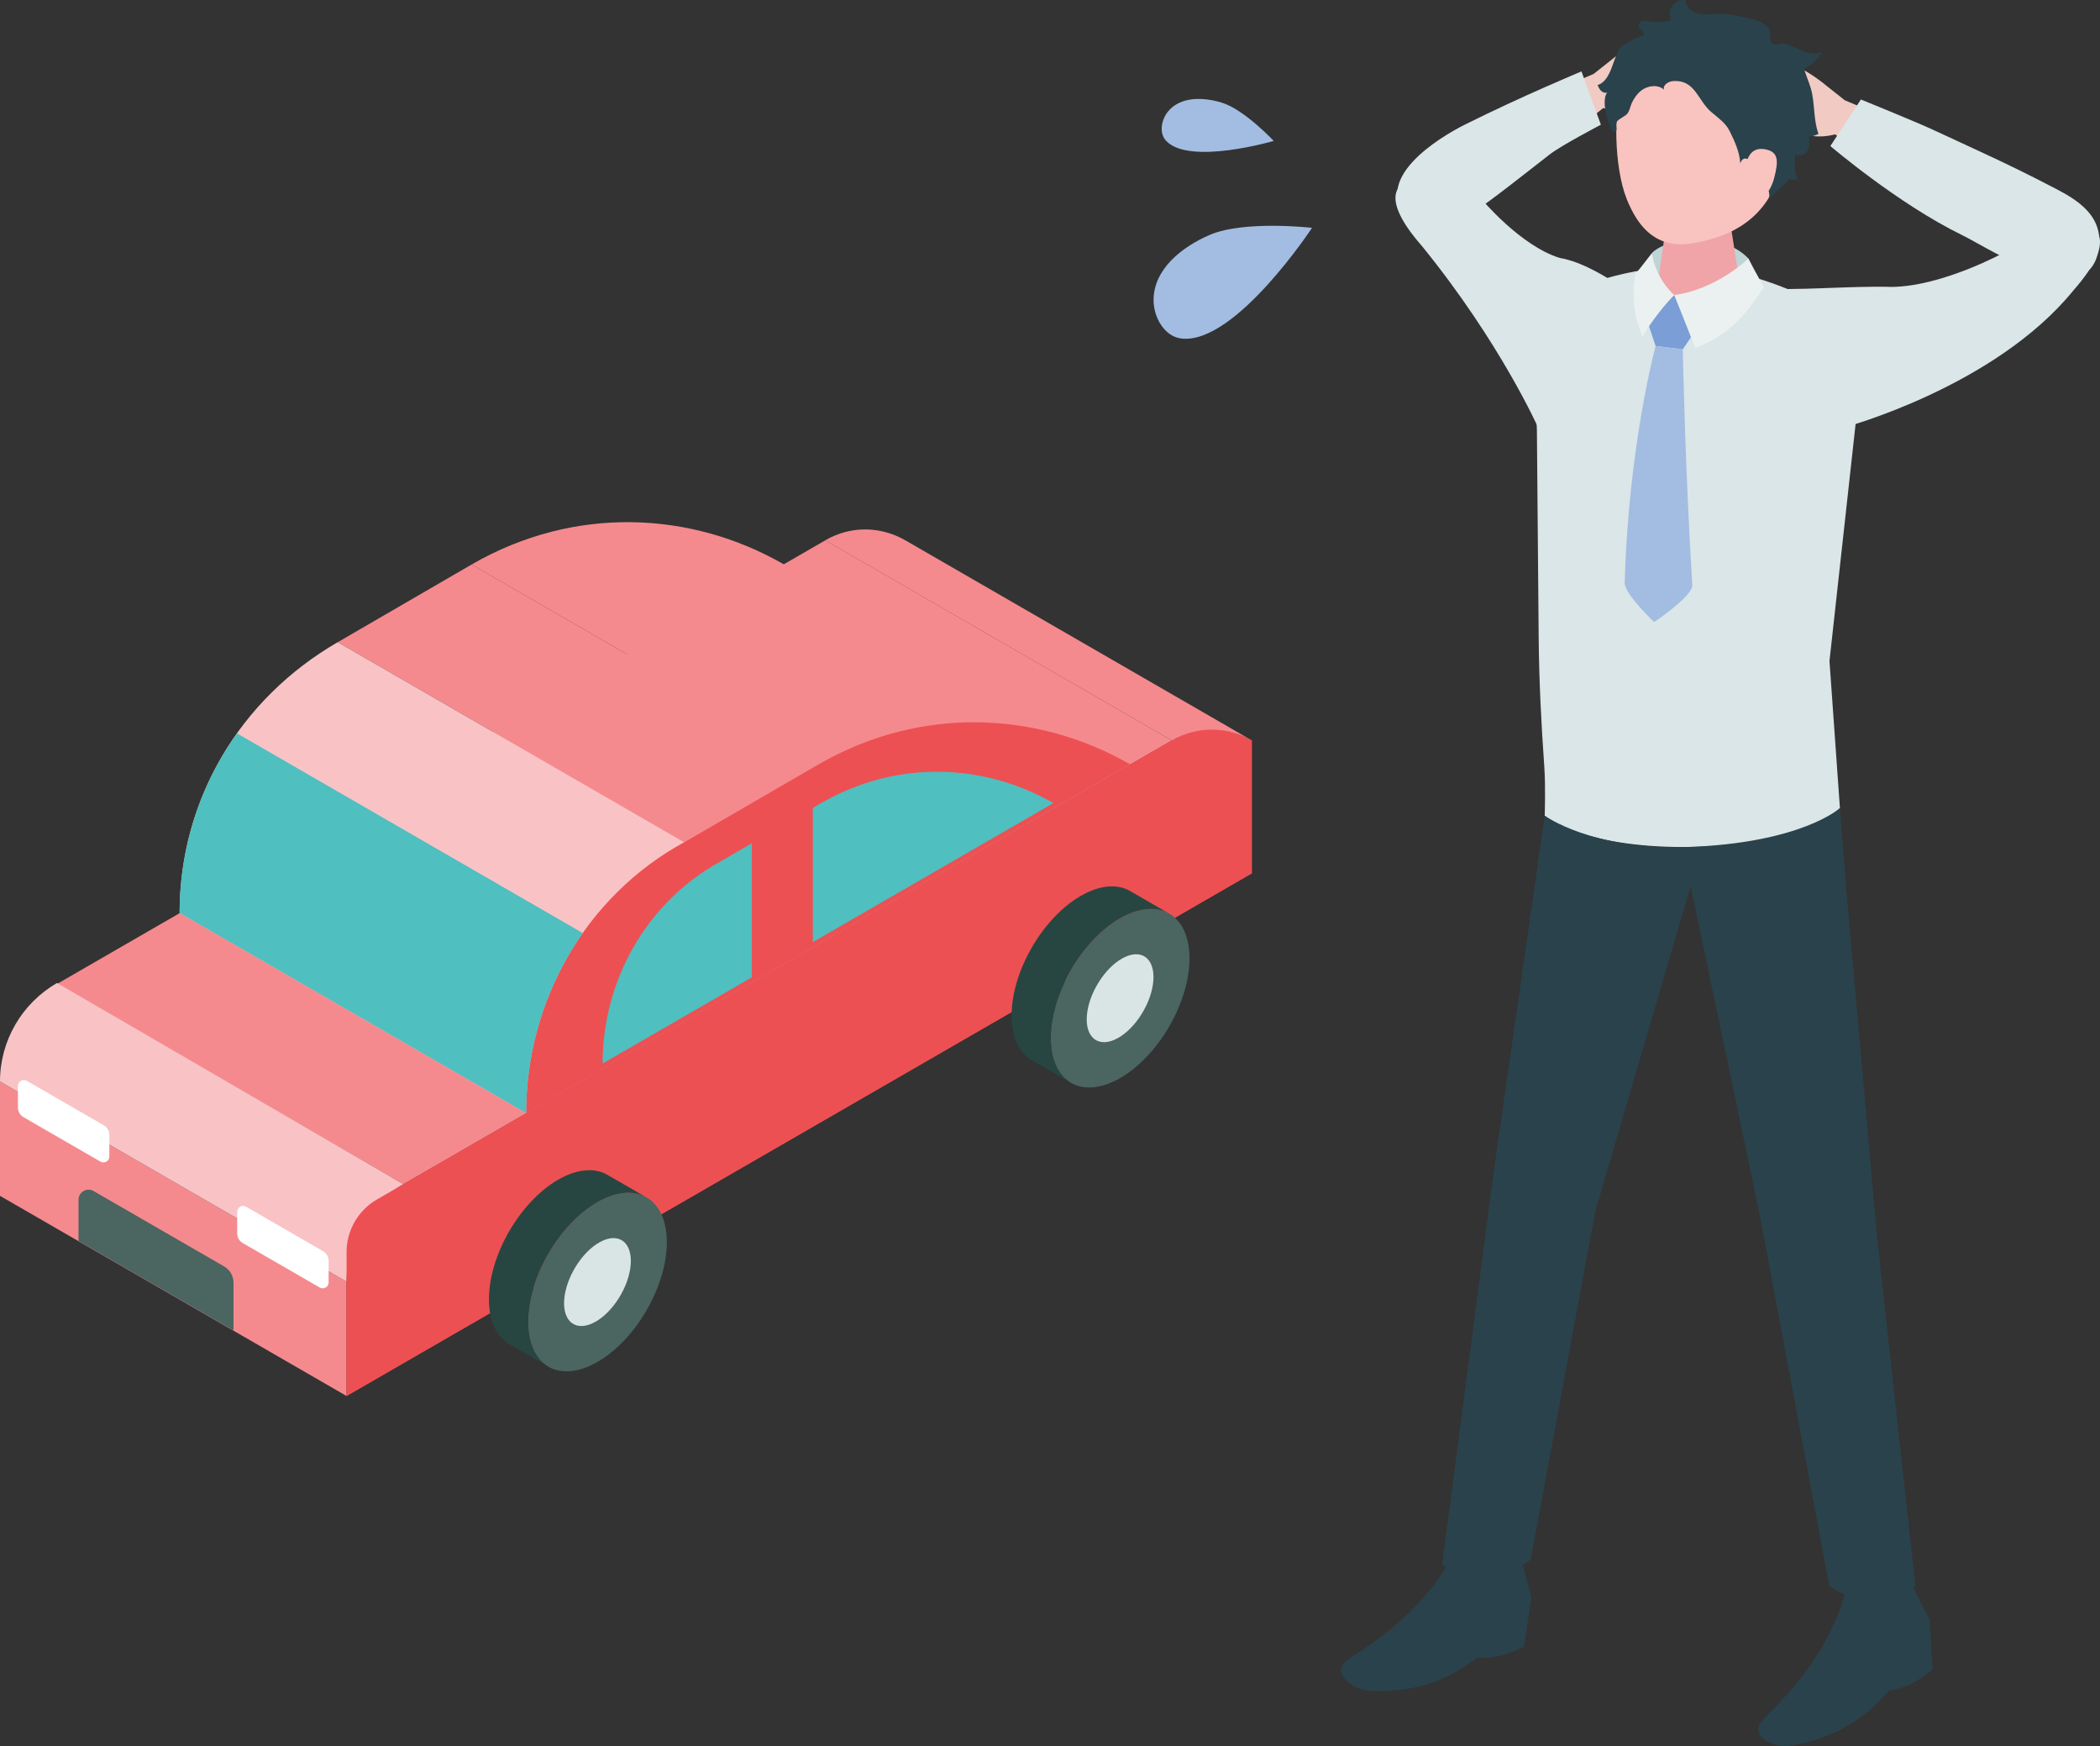
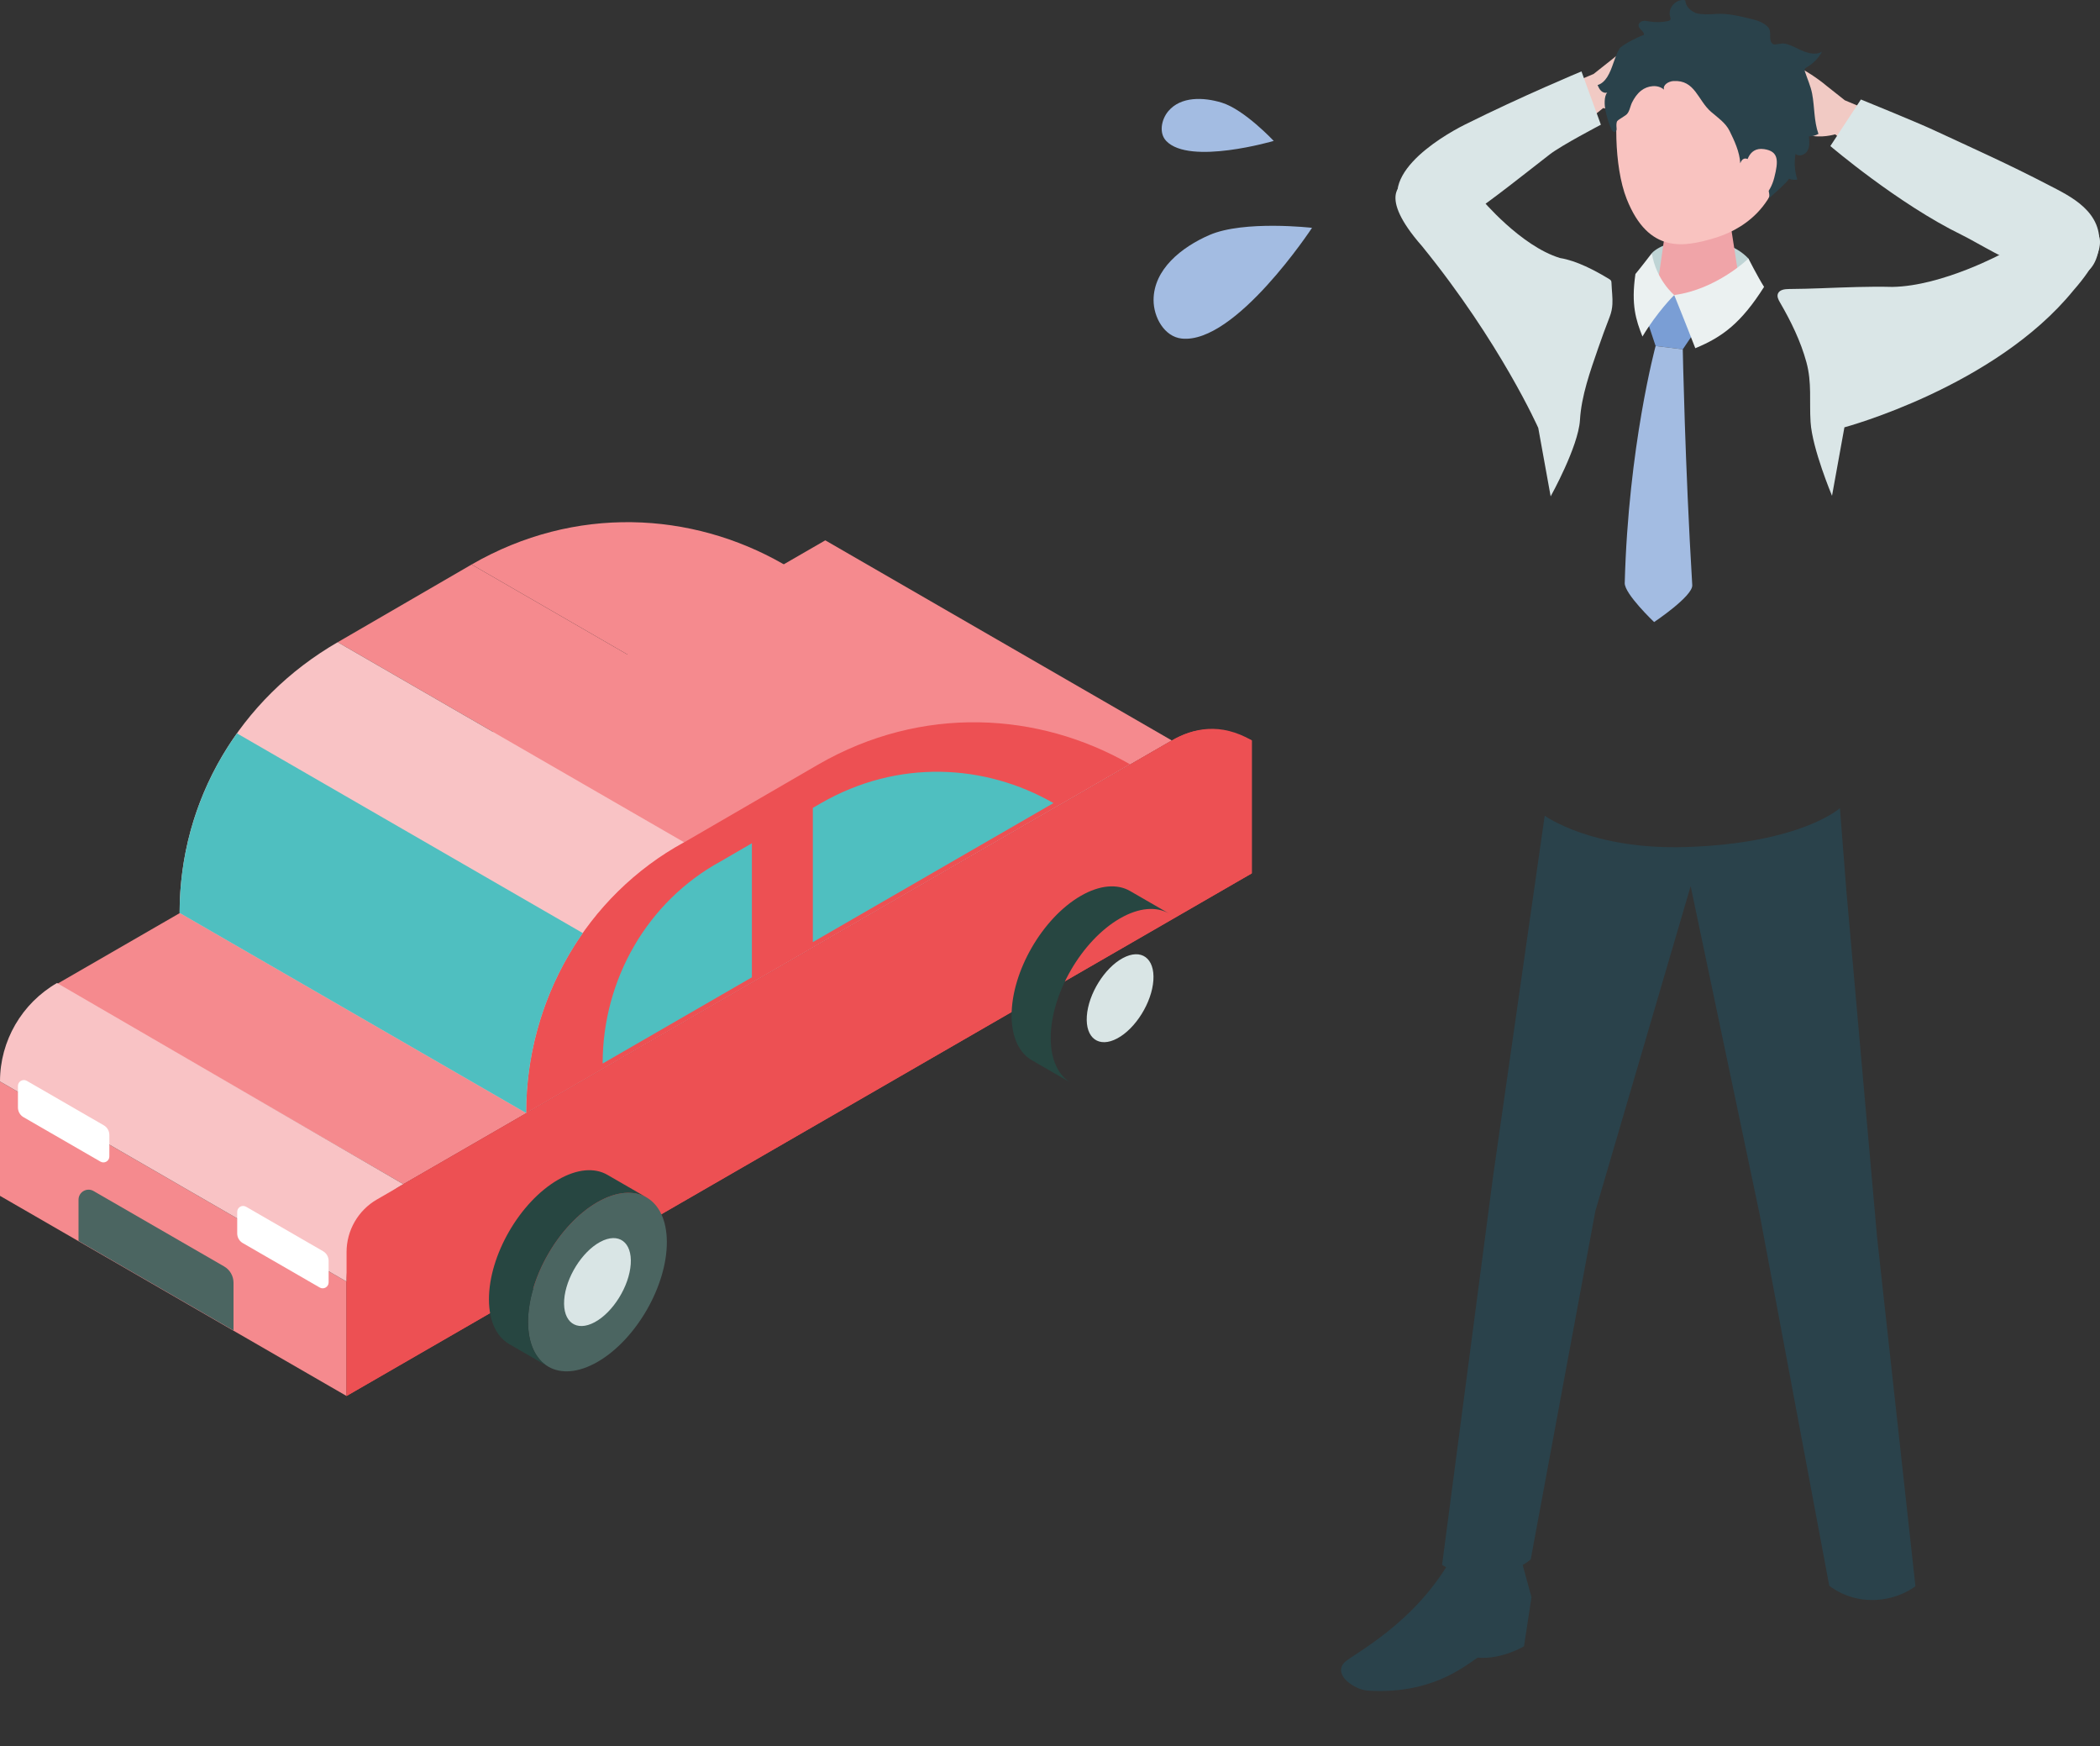
<svg xmlns="http://www.w3.org/2000/svg" id="_レイヤー_2" data-name="レイヤー 2" viewBox="0 0 430.461 357.82">
  <rect x="0" y="0" width="430.461" height="357.82" fill="#333333" stroke="none" />
  <defs>
    <style>
      .cls-1 {
        fill: #4fbfc0;
      }

      .cls-2 {
        fill: #7a9ed5;
      }

      .cls-3 {
        fill: #2a424b;
      }

      .cls-4 {
        fill: #fff;
      }

      .cls-5 {
        fill: #d9e5e5;
      }

      .cls-6 {
        fill: #f9c3c5;
      }

      .cls-7 {
        fill: #f58a8e;
      }

      .cls-8 {
        fill: #a3bce2;
      }

      .cls-9 {
        fill: #f1cac4;
      }

      .cls-10 {
        clip-path: url(#clippath-1);
      }

      .cls-11 {
        fill: #274641;
      }

      .cls-12 {
        clip-path: url(#clippath);
      }

      .cls-13 {
        fill: none;
      }

      .cls-14 {
        fill: #dae6e7;
      }

      .cls-15 {
        fill: #f0a4a8;
      }

      .cls-16 {
        fill: #ed5053;
      }

      .cls-17 {
        fill: #bfd4d5;
      }

      .cls-18 {
        fill: #f9c3c0;
      }

      .cls-19 {
        fill: #ebf1f1;
      }

      .cls-20 {
        fill: #4b6561;
      }
    </style>
    <clipPath id="clippath">
      <rect class="cls-13" x="236.461" width="194" height="357.82" />
    </clipPath>
    <clipPath id="clippath-1">
      <rect class="cls-13" y="107.005" width="256.595" height="179.068" />
    </clipPath>
  </defs>
  <g id="_レイヤー_1-2" data-name="レイヤー 1">
    <g class="cls-12">
      <path class="cls-9" d="M386.442,24.03l-8.294-3.483-3.744-2.963c-1.674-1.42-4.385-3.236-6.394-4.121-2.183-.962-3.8-1.7-4.344-1.916-.811-.322-1.775-.532-1.988,.071-.16,.454,.688,1.13,.688,1.13,0,0-2.521-1.497-2.903-1.666-.383-.17-1.158-.4-1.43,.127-.272,.527,.383,1.322,.383,1.322-1.039-.613-1.634-.466-1.912-.049-.349,.528,.648,1.757,.648,1.757,0,0-1.149,.372,.474,2.089,1.458,1.544,7.053,4.61,7.053,4.61,.895,.936,1.791,1.815,2,2.78,.128,.589-.2,1.269-.725,1.565-.322,.183-1.658,.286-2.011,.399-.954,.306-4.066,1.735-3.339,3.198,.039,.081,.094,.158,.174,.199,.09,.046,.198,.038,.298,.027,.667-.079,1.349-.285,1.991-.465,1.365-.384,2.746-.702,4.117-1.063,.033-.009,.067-.018,.101-.028,1.079-.316,2.216-.256,3.288,.082,2.579,.809,5.602-.107,5.602-.107l6.782,5.463,3.483-8.957Z" />
      <path class="cls-9" d="M318.363,18.641l8.294-3.483,3.744-2.963c1.674-1.42,4.385-3.236,6.394-4.121,2.183-.962,3.8-1.7,4.344-1.916,.81-.322,1.775-.532,1.988,.071,.16,.454-.688,1.13-.688,1.13,0,0,2.521-1.497,2.903-1.666,.383-.17,1.157-.4,1.43,.127,.272,.527-.383,1.322-.383,1.322,1.039-.613,1.634-.466,1.912-.049,.349,.528-.648,1.757-.648,1.757,0,0,1.149,.372-.474,2.089-1.458,1.544-7.053,4.611-7.053,4.611-.895,.935-1.791,1.815-2,2.779-.128,.589,.2,1.269,.725,1.565,.322,.183,1.658,.286,2.011,.399,.954,.306,4.066,1.735,3.339,3.198-.039,.081-.094,.158-.174,.199-.09,.046-.198,.038-.298,.027-.668-.079-1.349-.285-1.991-.465-1.365-.384-2.747-.702-4.117-1.063-.033-.009-.067-.018-.101-.028-1.079-.316-2.216-.256-3.288,.082-2.579,.809-5.602-.106-5.602-.106l-6.782,5.462-3.483-8.957Z" />
      <path class="cls-14" d="M330.513,62.33c.077-1.355-.126-2.687-.186-4.316-.007-.18-.016-.369-.113-.522-.082-.129-.217-.214-.347-.295-2.897-1.769-6.717-3.785-10.085-4.319-8.112-2.464-16.129-12.117-16.129-12.117l-15.938-3.128s-5.633,2.108,3.777,12.812c16.085,19.786,23.822,37.247,23.822,37.247l2.541,14.027s5.659-10.148,6.006-15.615c.289-5.001,2.105-10.028,3.725-14.724,.746-2.16,1.536-4.306,2.363-6.437,.361-.93,.516-1.775,.563-2.612" />
      <path class="cls-14" d="M324.173,14.632l3.98,10.926s-8.069,4.207-10.498,6.094c-5.919,4.598-10.861,8.583-16.976,12.846-3.163,2.205-6.678,5.388-11.543,.781-8.853-8.384,6.208-17.281,11.143-19.745,11.655-5.819,23.894-10.902,23.894-10.902" />
-       <path class="cls-14" d="M377.15,165.606l-2.14-30.148,6.577-59.672c.861-5.15-1.198-10.375-6.811-12.917-12.9-5.841-27.999-13.092-52.37-3.524-3.338,1.31-4.585,5.335-5.738,8.723-1.379,4.053-2.055,8.427-1.9,12.728,.001,.005,.269,7.396,.269,7.396,.12,14.104,.24,28.207,.361,42.31,.076,8.939,.522,17.758,1.158,26.673,.279,3.921,.08,9.98,.08,9.98,0,0,7.334,6.537,29.065,6.422,23.671-.125,31.449-7.971,31.449-7.971" />
-       <path class="cls-3" d="M391.92,324.852l3.639,7.12,.555,10.158s-3.905,3.669-8.83,4.283c-2.735,2.878-8.107,9.423-20.535,11.351-2.68,.416-7.657-1.51-6.017-4.529,1.011-1.861,13.023-11.004,17.517-26.834,6.894-1.614,13.671-1.549,13.671-1.549" />
      <path class="cls-3" d="M311.815,319.588l2.109,7.729-1.531,10.05s-4.57,2.764-9.516,2.326c-3.264,2.238-9.859,7.505-22.415,6.769-2.708-.159-7.186-3.091-4.965-5.697,1.369-1.607,14.993-8.013,22.622-22.545,7.076-.125,13.696,1.368,13.696,1.368" />
      <path class="cls-17" d="M338.598,51.87c2.948-3.155,14.4-4.604,19.8,1.113,.391,2.793,.961,4.608,.961,4.608l-9.893,3.553-10.621-1.5s-.518-5.606-.247-7.774" />
      <path class="cls-15" d="M348.329,42.287c4.259,0,6.522,2.395,6.522,4.472l2.158,13.908c-.197,2.408-4.29,4.36-9.143,4.36-4.852,0-8.627-1.952-8.43-4.36l2.099-14.539c.172-2.114,2.534-3.841,6.794-3.841" />
      <path class="cls-18" d="M350.079,8.371c12.126,.092,15.472,9.195,15.473,20.245,.001,14.39-9.463,18.816-14.324,20.233-5.923,1.727-13.283,3.265-17.787-8.074-2.679-6.744-2.585-18.465-1.098-23.009,1.296-3.96,5.611-9.486,17.737-9.394" />
      <polygon class="cls-2" points="337.576 65.52 343.182 60.461 347.506 67.793 344.937 71.585 339.369 70.903 337.576 65.52" />
      <path class="cls-8" d="M339.37,70.904l5.568,.681s.449,23.685,1.943,48.329c.136,2.254-7.818,7.562-7.818,7.562,0,0-6.084-5.778-6.024-7.997,.743-28,6.331-48.576,6.331-48.576" />
      <path class="cls-3" d="M347.56,2.632c-1.11-.437-2.072-1.395-2.106-2.572-1.78-.434-3.65,1.542-3.119,3.295,.068,.223,.163,.47,.053,.675-.101,.19-.335,.257-.545,.3-1.237,.252-2.518,.273-3.762,.063-.447-.075-.905-.18-1.349-.086-.443,.093-.871,.458-.859,.911,.019,.773,1.203,1.184,1.108,1.952,.019-.155-4.485,1.891-5.051,2.84-1.043,1.755-1.346,3.986-2.483,5.774-.47,.74-1.131,1.409-1.976,1.646,.19,.425,.387,.861,.721,1.184,.325,.316,.816,.507,1.259,.346-.714,.823-.555,2.759-.347,3.752,.266,1.27,.7,2.691,1.246,3.871,.142,.307,.521,.572,.802,.385,.216-.145,.224-.455,.196-.714-.055-.499-.141-1.062,.172-1.453,.112-.14,.265-.242,.415-.34,.43-.283,.861-.565,1.292-.848,.79-.519,.898-1.776,1.309-2.605,.46-.926,1.054-1.798,1.874-2.441,1.336-1.047,3.415-1.313,4.688-.191-.318-.956,.912-1.706,1.919-1.766,4.464-.268,4.965,3.939,7.734,6.322,1.382,1.188,2.97,2.259,3.776,3.894,.97,1.968,2.066,4.279,2.194,6.646,1.499-4.16,7.178,6.139,5.717,7.298,.413-.328,4.592-4.004,4.21-4.154,.56,.22,1.177,.289,1.771,.199-.547-1.696-.677-3.525-.374-5.281,.719,.674,1.998,.191,2.471-.673,.473-.865,.38-1.915,.275-2.895,.682-.007,1.362-.189,1.957-.524-.943-2.629-.771-5.516-1.299-8.259-.293-1.524-.967-2.989-1.454-4.463-.06-.18-.119-.38-.048-.557,.07-.174,.246-.276,.409-.37,1.305-.762,2.4-1.881,3.134-3.203-1.491,.874-3.377,.168-4.931-.59-.93-.453-1.948-.98-2.993-1.09-.458-.048-1.827,.358-2.148,.125-1.095-.796-.091-2.477-.996-3.462-.868-.945-2.153-1.378-3.402-1.68-2.273-.551-4.835-1.191-7.177-1.038-3.105,.203-5.41,.244-7.352-2.487-.805,.376-1.529,1.042-1.731,1.908-.202,.866,.278,1.905,1.142,2.114" />
      <path class="cls-18" d="M357.885,34.129s.209-4.106,3.739-3.569c3.013,.459,2.942,2.413,2.07,5.837-.871,3.423-2.966,5.052-5.084,4.955-2.119-.096-.725-7.223-.725-7.223" />
      <path class="cls-3" d="M384.745,253.298l-6.272-70.758-1.323-16.934s-7.883,7.192-31.449,7.972c-19.385,.64-29.065-6.423-29.065-6.423l-10.575,73.865-10.458,79.645s2.789,2.195,8.561,2.062c6.536-.15,9.613-3.193,9.613-3.193l13.247-71.382,19.53-66.56,14.177,67.429,14.228,75.907s3.329,2.94,8.74,2.956c5.47,.016,8.931-2.83,8.931-2.83l-7.886-71.756Z" />
      <path class="cls-19" d="M343.182,60.461s2.306,5.681,4.323,10.897c5.615-2.305,9.45-5.237,14.097-12.567-1.341-2.131-3.203-5.808-3.203-5.808,0,0-6.537,6.344-15.217,7.478" />
      <path class="cls-19" d="M343.182,60.461s-3.75-3.134-4.584-8.591c0,0-2.156,2.828-3.366,4.285-.914,6.317,.103,9.422,1.441,12.809,2.999-5.017,6.509-8.503,6.509-8.503" />
      <path class="cls-14" d="M373.415,59.063c4.832-.17,9.666-.396,14.484-.268,10.347-.164,22.823-7.004,22.823-7.004l18.067-5.091s5.633,2.108-3.777,12.811c-16.085,19.787-46.941,28.058-46.941,28.058l-2.541,14.028s-4.049-9.629-4.396-15.096c-.272-4.294,.295-8.067-.851-12.268-1.178-4.322-3.168-8.382-5.412-12.242-.319-.548-.655-1.188-.441-1.785,.296-.829,1.388-.975,2.268-.981,2.238-.015,4.477-.082,6.719-.16" />
      <path class="cls-14" d="M375.188,29.929l6.262-9.542s11.254,4.571,14.715,6.177c8.43,3.914,15.608,7.107,23.851,11.401,4.263,2.221,11.316,5.422,10.2,12.944-2.031,13.692-21.958,.226-28.12-2.782-13.031-6.36-26.908-18.198-26.908-18.198" />
      <path class="cls-8" d="M247.92,48.158c-5.753,2.495-11.439,7.043-11.46,13.315-.011,3.558,2.225,7.528,5.761,7.908,11.017,1.183,26.72-22.692,26.72-22.692,0,0-13.94-1.602-21.021,1.469" />
      <path class="cls-8" d="M250.418,21.029c-3.773-1.145-8.349-1.279-10.91,1.719-1.454,1.7-1.998,4.514-.456,6.134,4.799,5.05,22.04-.004,22.04-.004,0,0-6.03-6.44-10.674-7.85" />
    </g>
    <polygon class="cls-7" points="240.207 151.743 82.691 242.67 11.654 201.656 169.169 110.729 240.207 151.743" />
    <polygon class="cls-7" points="0 245.059 71.038 286.073 71.038 262.629 0 221.616 0 245.059" />
    <g class="cls-10">
      <path class="cls-16" d="M71.038,286.073v-29.484c0-4.452,2.375-8.566,6.23-10.791l162.939-94.055c4.43-2.558,9.177-3.372,16.388-.019v27.249l-185.557,107.1Z" />
      <path class="cls-7" d="M167.694,156.686l-71.022-41.005c21.252-12.27,45.149-10.799,63.793-.147l71.147,41.076c-18.662-10.717-42.618-12.222-63.918,.076" />
      <polygon class="cls-7" points="69.223 131.606 140.245 172.611 167.695 156.686 96.672 115.681 69.223 131.606" />
      <path class="cls-20" d="M45.937,259.52l-26.755-15.447c-1.372-.792-3.086,.198-3.086,1.782v8.449l31.77,18.343v-9.786c0-1.378-.735-2.652-1.929-3.341" />
      <path class="cls-6" d="M71.038,262.629L-0,221.615C-0,213.287,4.472,205.608,11.684,201.444l71.007,41.226c-7.21,3.935-11.653,11.631-11.653,19.959" />
      <path class="cls-6" d="M107.853,228.09l-71.038-41.014c0-23.149,12.359-43.896,32.407-55.471l71.023,41.005c-20.042,10.939-32.392,32.33-32.392,55.48" />
      <path class="cls-16" d="M107.853,228.09c0-23.15,12.35-44.541,32.392-55.48l27.449-15.924c21.3-12.298,45.256-10.793,63.918-.077l-123.759,71.481Z" />
      <path class="cls-4" d="M21.277,230.603l-15.779-9.11c-.809-.467-1.82,.117-1.82,1.051v4.421c0,.812,.433,1.564,1.137,1.97l15.779,9.11c.809,.467,1.821-.117,1.821-1.051v-4.421c0-.812-.434-1.564-1.138-1.97" />
      <path class="cls-4" d="M66.223,256.404l-15.779-9.11c-.809-.467-1.82,.117-1.82,1.051v4.421c0,.812,.433,1.564,1.137,1.97l15.779,9.11c.809,.467,1.821-.117,1.821-1.051v-4.421c0-.812-.434-1.564-1.138-1.97" />
      <path class="cls-1" d="M36.815,187.076l71.038,41.014c0-13.457,4.18-26.315,11.612-36.876l-70.896-40.932c-7.521,10.541-11.754,23.255-11.754,36.794" />
      <path class="cls-1" d="M147.715,176.522c-14.964,8.168-24.186,24.14-24.186,41.424l30.593-17.669v-27.472l-6.407,3.717Z" />
      <path class="cls-1" d="M168.211,164.632l-1.594,.925v27.504l49.319-28.486c-13.935-8.002-31.821-9.125-47.725,.057" />
      <path class="cls-16" d="M71.038,286.073v-29.484c0-4.452,2.375-8.566,6.23-10.791l162.939-94.055c4.43-2.558,9.955-3.733,16.388-.019v27.249l-185.557,107.1Z" />
-       <path class="cls-7" d="M240.207,151.743l-71.056-41.022c5.449-3.146,11.576-2.768,16.357-.037l71.087,41.039c-4.785-2.747-10.927-3.133-16.388,.02" />
      <path class="cls-20" d="M122.421,246.382c-7.856,4.536-14.203,15.529-14.177,24.556,.025,9.027,6.414,12.668,14.27,8.132,7.854-4.534,14.203-15.529,14.177-24.556-.026-9.027-6.415-12.667-14.27-8.132" />
      <path class="cls-11" d="M104.386,275.44l8.018,4.629c-2.56-1.481-4.148-4.639-4.161-9.13-.026-9.027,6.321-20.021,14.177-24.557,3.937-2.273,7.506-2.492,10.091-1.008l-8.022-4.631c-2.583-1.481-6.151-1.261-10.086,1.011-7.856,4.535-14.203,15.529-14.177,24.556,.012,4.491,1.6,7.649,4.16,9.13" />
      <path class="cls-5" d="M123.034,254.498c-3.767,2.025-7.074,7.351-7.387,11.895-.313,4.545,2.487,6.587,6.254,4.561,3.766-2.025,7.074-7.35,7.387-11.895,.313-4.544-2.488-6.586-6.254-4.561" />
-       <path class="cls-20" d="M229.554,188.216c-7.856,4.536-14.203,15.529-14.177,24.556,.025,9.027,6.414,12.668,14.27,8.132,7.855-4.535,14.203-15.529,14.177-24.556-.025-9.027-6.415-12.667-14.27-8.132" />
      <path class="cls-11" d="M211.519,217.274l8.018,4.629c-2.56-1.481-4.148-4.639-4.161-9.13-.026-9.027,6.321-20.021,14.177-24.556,3.937-2.274,7.507-2.493,10.091-1.009l-8.022-4.631c-2.583-1.481-6.151-1.261-10.086,1.011-7.856,4.535-14.203,15.529-14.177,24.556,.012,4.491,1.6,7.649,4.16,9.13" />
      <path class="cls-5" d="M230.167,196.332c-3.767,2.025-7.074,7.351-7.387,11.895-.313,4.545,2.487,6.587,6.254,4.561,3.766-2.025,7.074-7.35,7.387-11.895,.313-4.544-2.488-6.586-6.254-4.561" />
    </g>
  </g>
</svg>